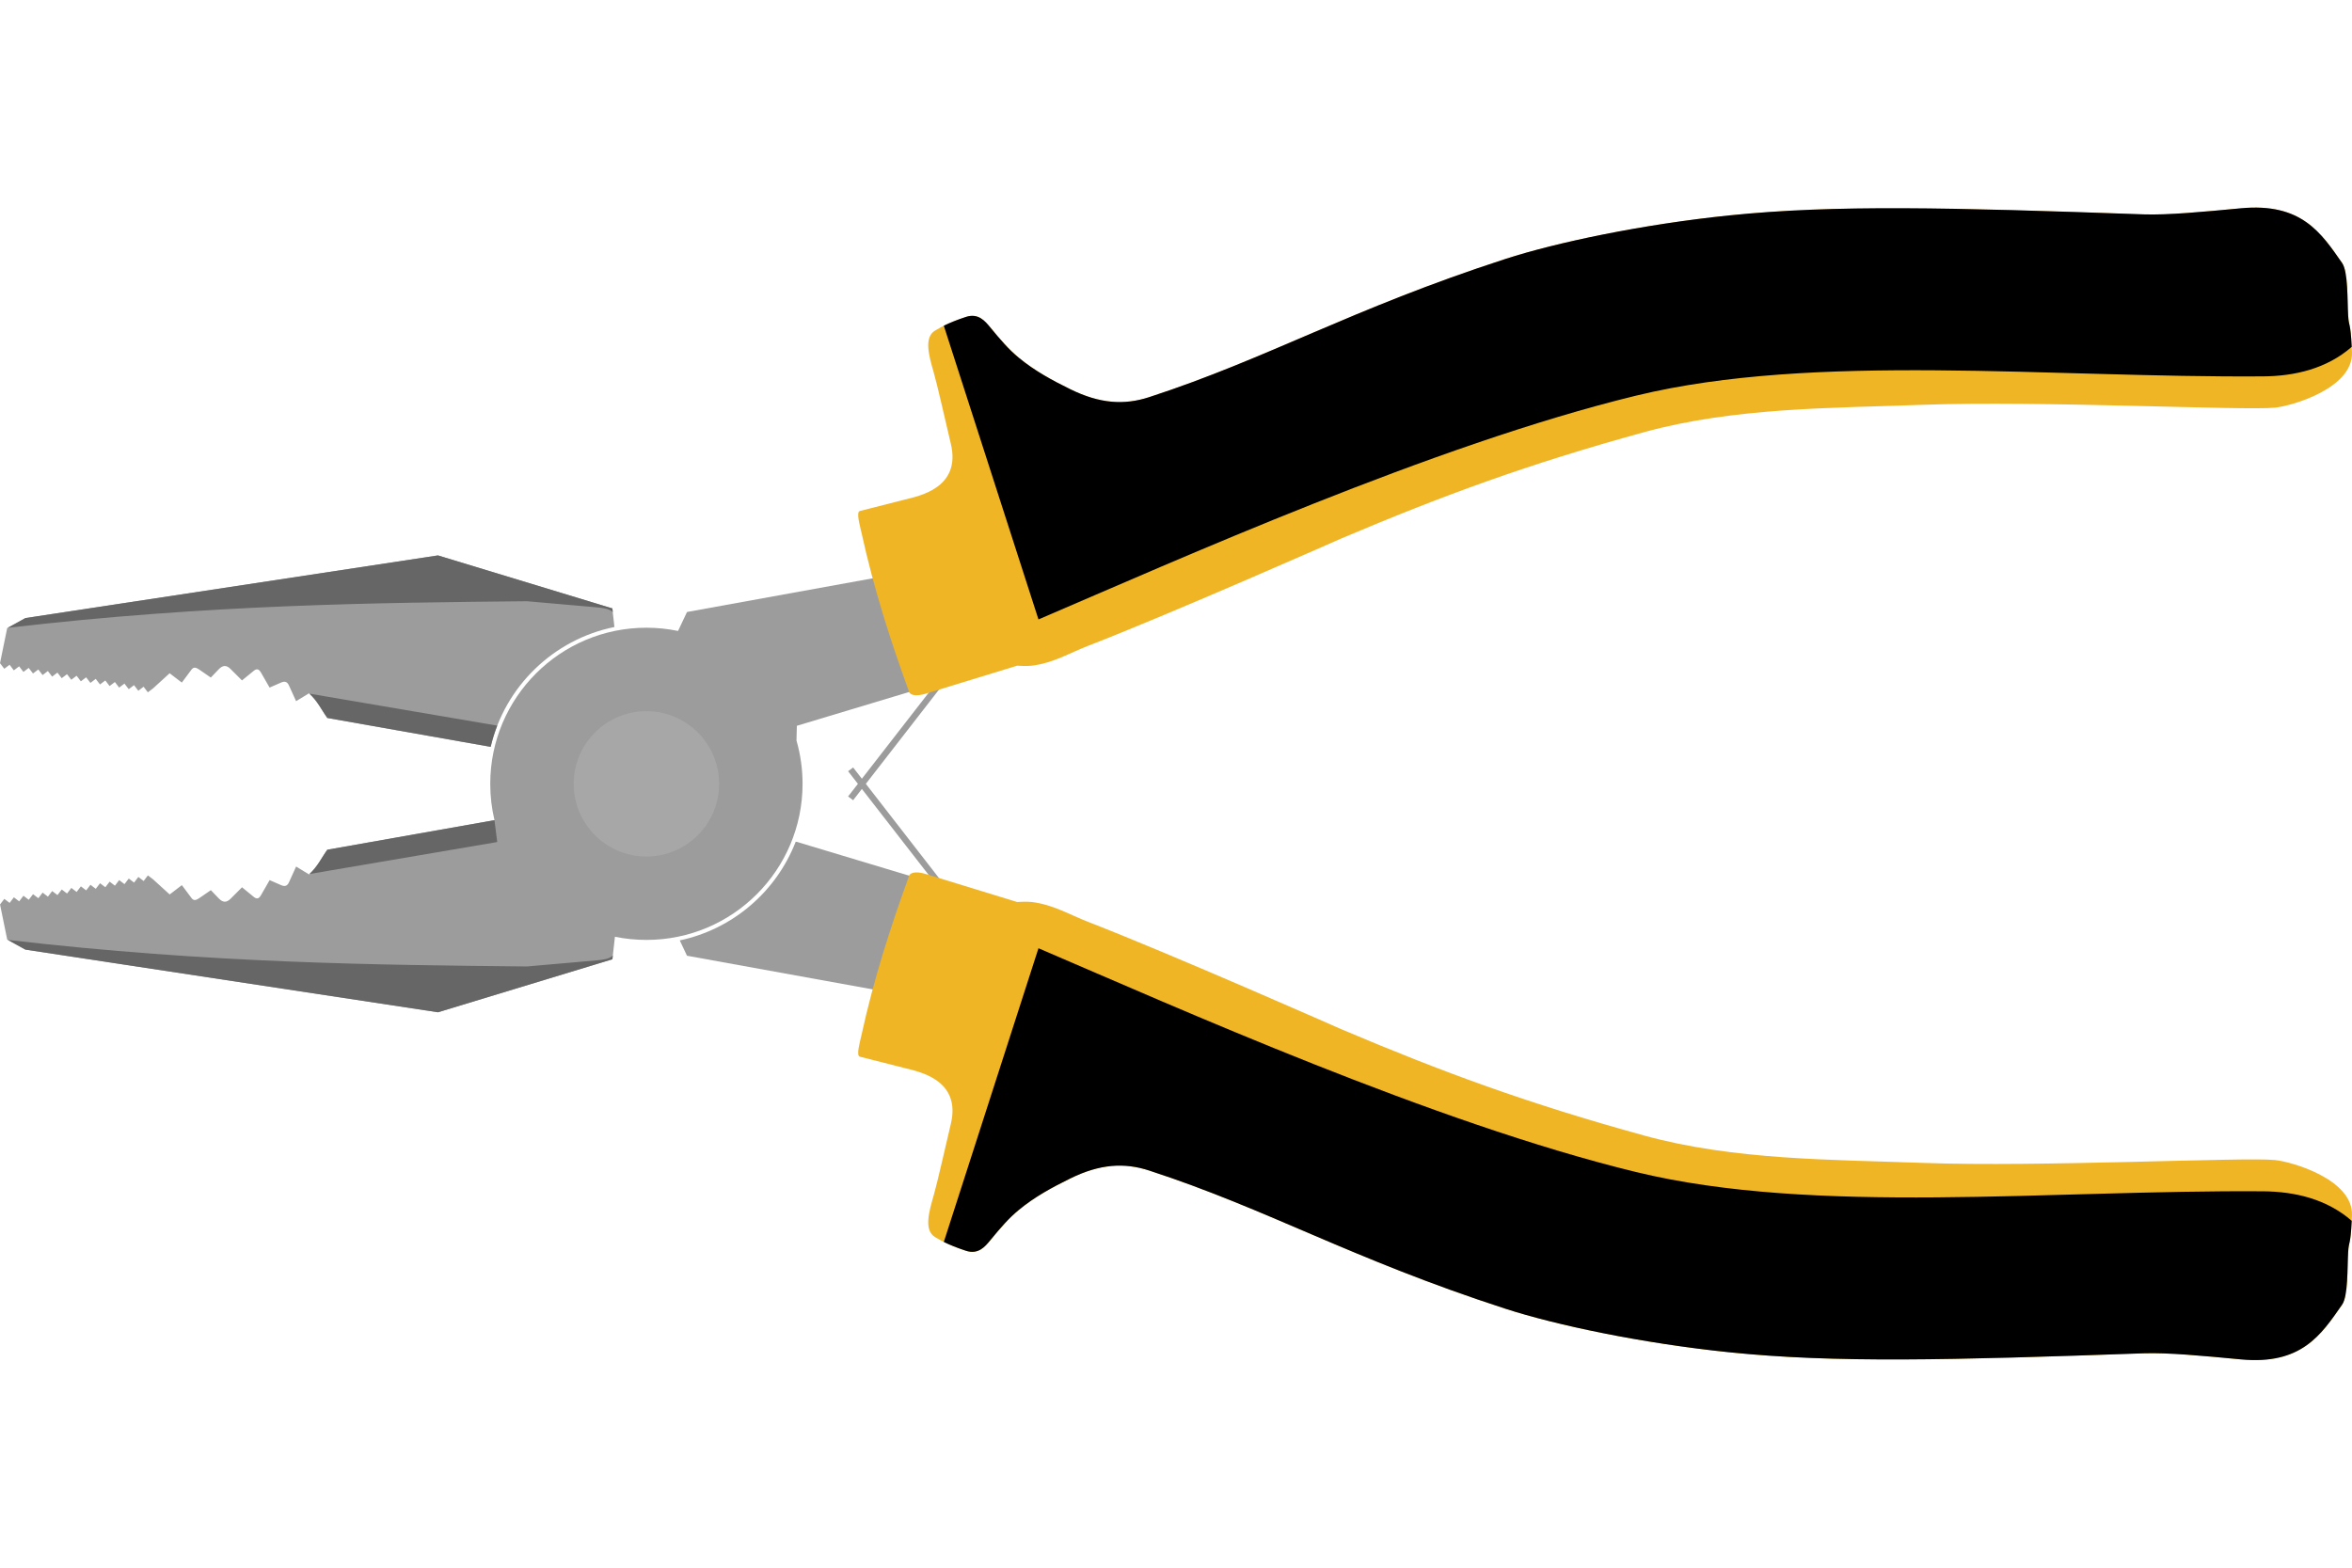
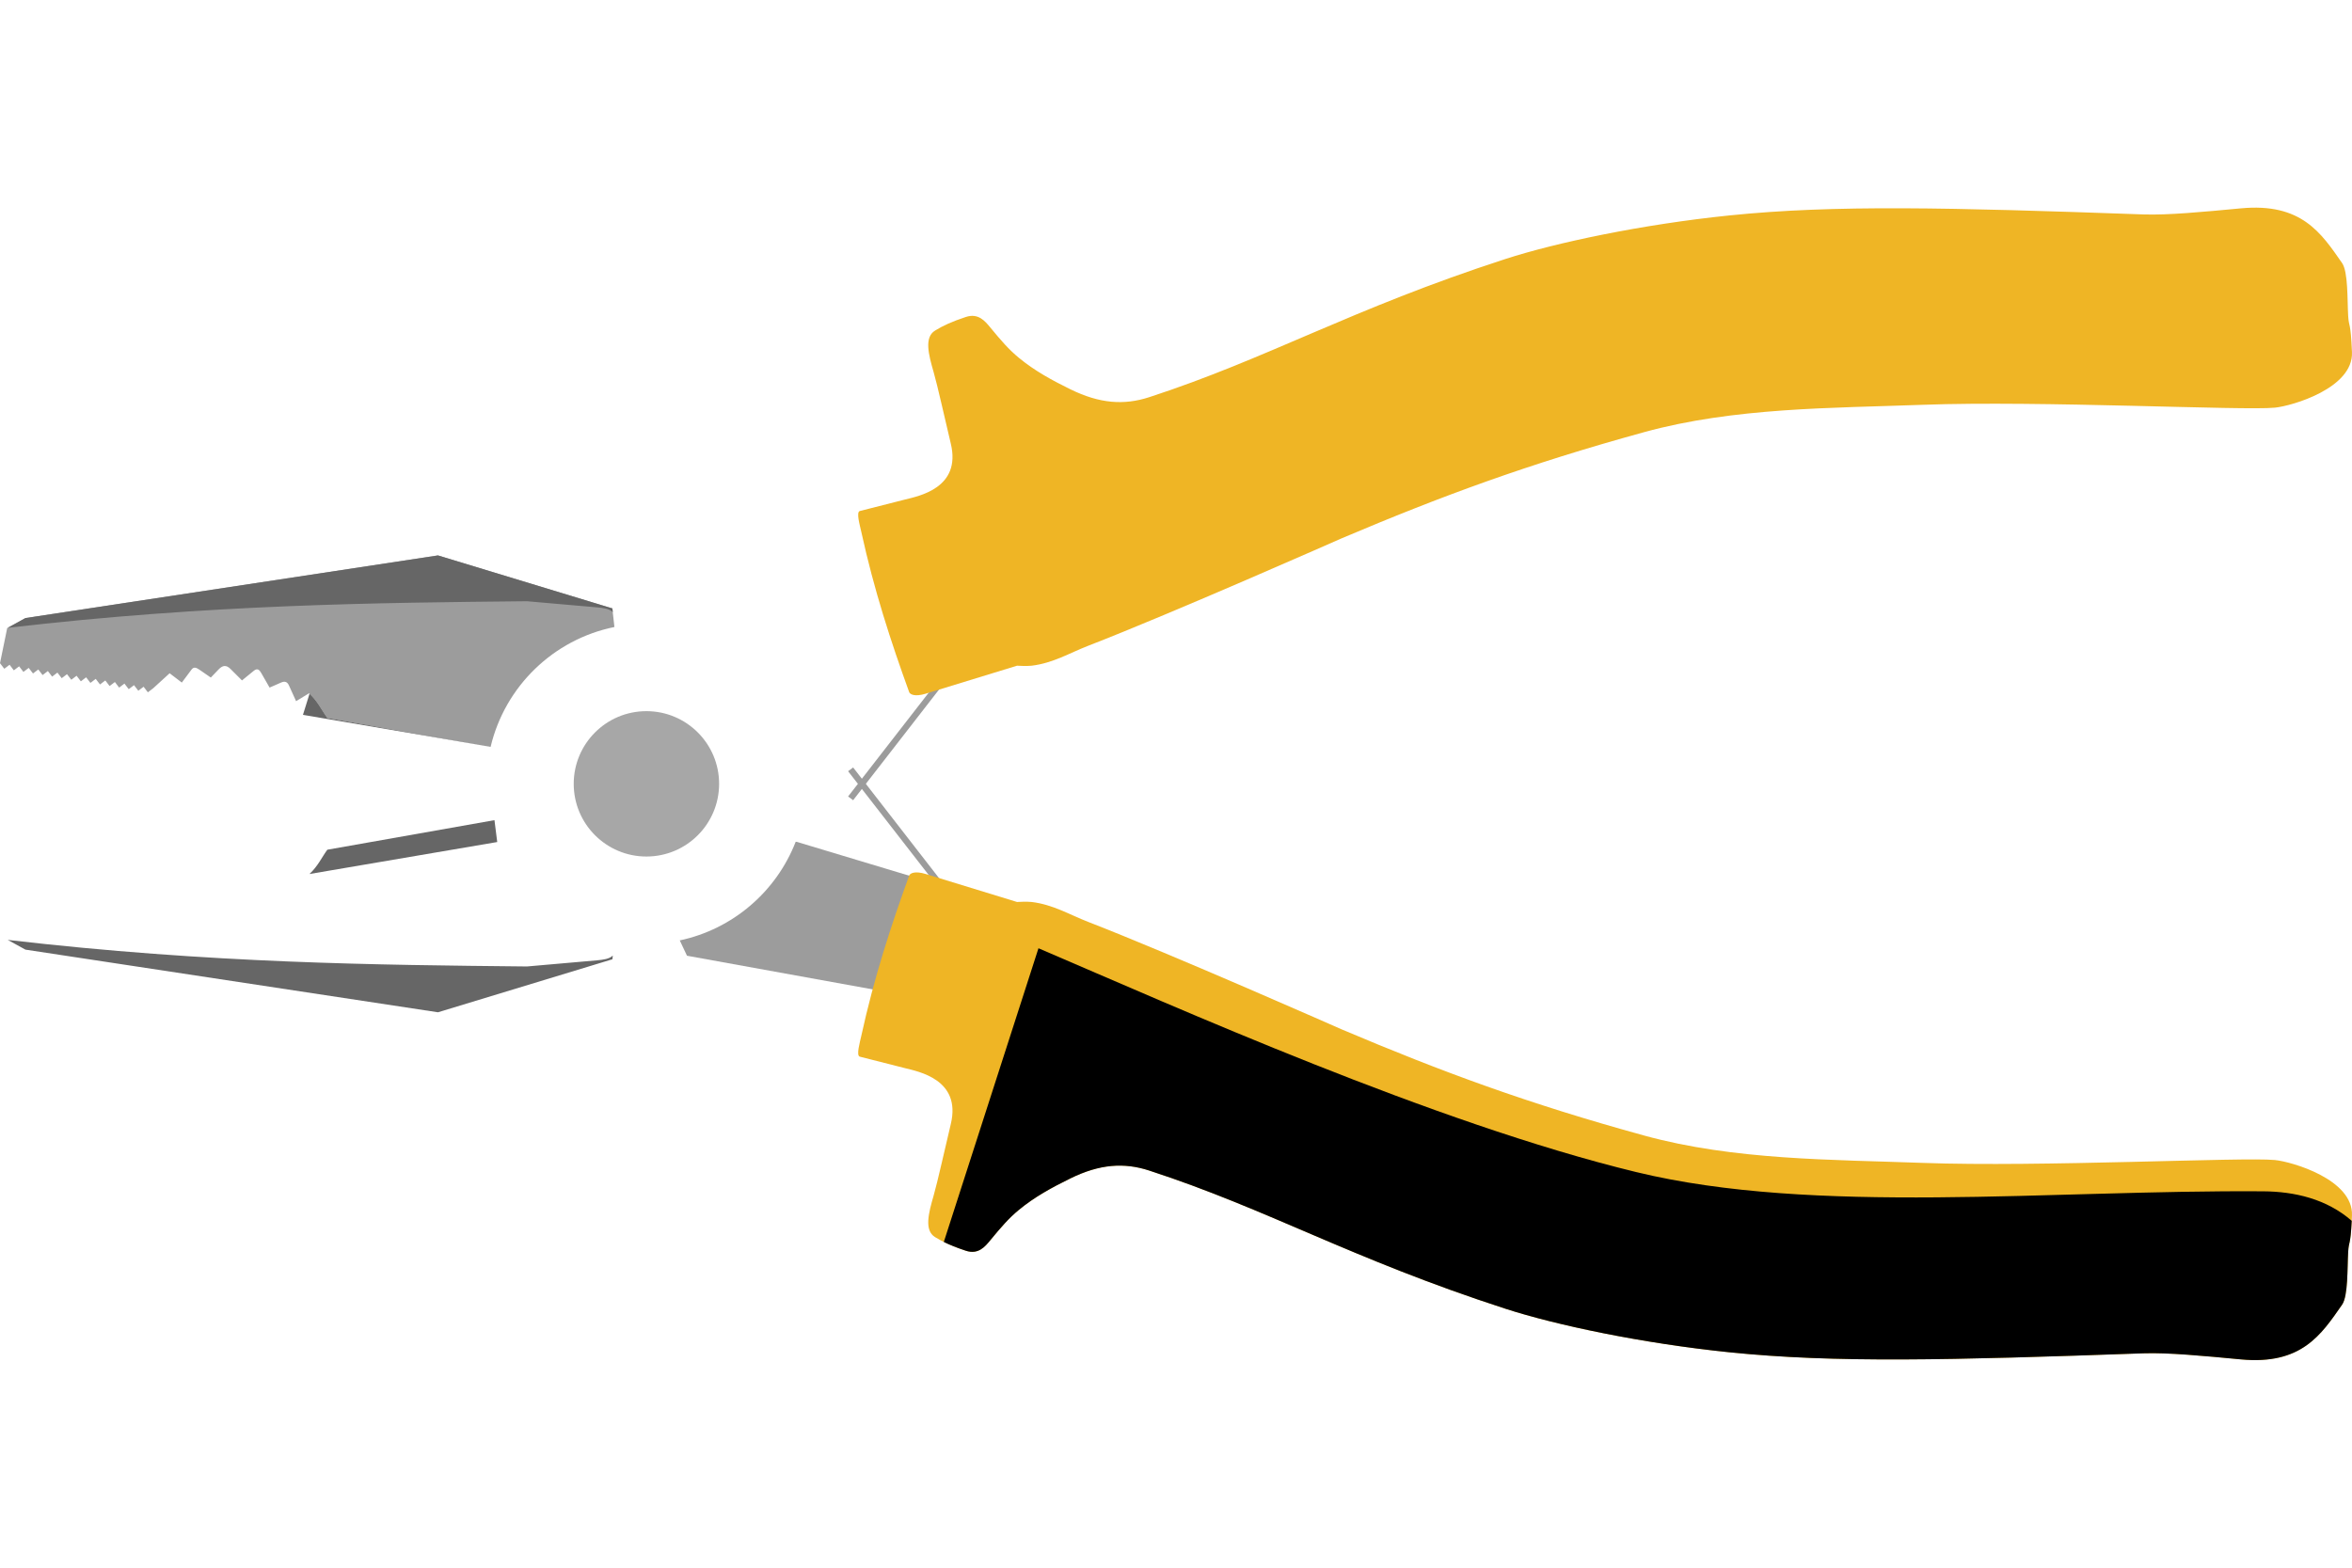
<svg xmlns="http://www.w3.org/2000/svg" id="Layer_1" version="1.1" viewBox="0 0 1200 800">
  <defs>
    <style> .st0 { fill: #9c9c9c; } .st1 { fill: #a7a7a7; } .st2 { fill: #efb525; } .st3 { fill: #666; } </style>
  </defs>
-   <path class="st0" d="M461.62,292.15l-111.11,20.16-4.56,9.67c-5.22-1.07-10.61-1.65-16.15-1.65-44,0-79.67,35.67-79.67,79.67,0,6.38.74,12.58,2.16,18.53l-85.29,15.09c-3.03,4.2-4.77,8.41-9.32,12.61l-6.59-4.03-3.65,8.04c-.83,1.84-2.03,2.33-4.03,1.45l-5.84-2.56-4.4,7.67c-.79,1.38-1.84,2.41-3.65.93l-6.03-4.94-5.85,5.85c-2.14,2.14-4,1.93-6.03-.19l-4.03-4.2-5.84,4.03c-1.78,1.22-2.93,1.46-4.03,0l-4.92-6.59-6.22,4.76-8.41-7.67-2.7-2.06-2.17,2.86-2.7-2.06-2.19,2.86-2.7-2.06-2.19,2.86-2.7-2.06-2.17,2.86-2.7-2.06-2.19,2.86-2.7-2.06-2.19,2.86-2.7-2.06-2.19,2.86-2.7-2.06-2.17,2.86-2.7-2.06-2.19,2.86-2.7-2.06-2.19,2.86-2.7-2.06-2.17,2.86-2.7-2.06-2.19,2.86-2.7-2.06-2.19,2.86-2.7-2.06-2.19,2.86-2.7-2.06-2.17,2.86-2.7-2.06-2.19,2.86,3.66,17.91,9.3,5.12,210.49,31.97,88.99-27.05,1.28-11.48c5.19,1.06,10.58,1.61,16.08,1.61,44,0,79.65-35.67,79.65-79.67,0-7.66-1.09-15.06-3.1-22.06l.19-7.53,111.08-33.45-56-44.81h0Z" />
  <path class="st1" d="M366.89,400c0,20.48-16.61,37.09-37.09,37.09s-37.09-16.61-37.09-37.09,16.61-37.09,37.09-37.09,37.09,16.61,37.09,37.09Z" />
  <path class="st0" d="M432.7,393.55l49.08,63.2.69-4.29-47.2-60.82-2.57,1.92Z" />
  <path class="st0" d="M432.7,406.45l49.08-63.2.69,4.29-47.2,60.82-2.57-1.92Z" />
  <path class="st0" d="M223.46,283.44l-210.49,31.97-9.3,5.12L0,338.43l2.19,2.85,2.7-2.05,2.17,2.85,2.7-2.05,2.19,2.85,2.7-2.05,2.19,2.85,2.7-2.05,2.19,2.85,2.7-2.05,2.17,2.85,2.7-2.05,2.19,2.85,2.7-2.05,2.19,2.85,2.7-2.05,2.17,2.85,2.7-2.05,2.19,2.85,2.7-2.05,2.19,2.85,2.7-2.05,2.19,2.85,2.7-2.05,2.17,2.85,2.7-2.05,2.19,2.85,2.7-2.05,2.19,2.85,2.7-2.05,2.17,2.85,2.7-2.05,8.41-7.67,6.22,4.75,4.92-6.59c1.1-1.46,2.25-1.22,4.03,0l5.84,4.03,4.03-4.2c2.03-2.12,3.89-2.31,6.03-.18l5.85,5.84,6.03-4.92c1.81-1.48,2.86-.46,3.65.91l4.4,7.67,5.84-2.56c2-.87,3.19-.38,4.03,1.45l3.65,8.04,6.59-4.01c4.55,4.2,6.29,8.4,9.32,12.6l83.33,14.74c7.29-30.8,32-54.85,63.17-61.17l-1.06-9.48-88.99-27.04ZM405.96,429.56c-9.85,25.36-32.01,44.58-59.14,50.33l3.68,7.82,111.11,20.14,56-44.81-111.08-33.43-.58-.05Z" />
  <path class="st3" d="M3.94,479.63l9.03,4.97,210.49,31.97,88.99-27.05.21-1.9c-1.7,1.74-4.99,2.17-8.2,2.45l-35.59,3.12c-75.79-.78-161.63-1.53-264.92-13.56h0Z" />
  <path class="st3" d="M252.28,418.53l-85.28,15.09c-2.98,4.12-4.72,8.25-9.08,12.37v.02l95.77-16.32-1.41-11.16h0Z" />
  <path class="st2" d="M463.85,446.85c-9.27,25.56-17.94,52.1-24.42,81.78-.74,3.41-2.71,10.1-.73,10.6,0,0,15.35,3.9,23.02,5.85,6.85,1.74,28.84,5.77,23.39,28.5-2.92,12.18-6.8,29.75-8.77,36.54-2.58,8.89-4.91,17.72.73,21.19,4.03,2.48,8.69,4.63,15.71,6.94,6.34,2.09,9.75-2.06,12.42-5.3,5.49-6.66,9.43-11.25,14.62-15.53,8.08-6.67,16.94-11.48,26.31-16.08,14.95-7.34,27.37-8.2,40.2-4.02,60.81,19.81,102.71,44.87,181.75,70.52,25.71,8.34,69.68,17.65,114.21,22.22,53.95,5.53,112.08,4.03,211.36.52,12.27-.43,30.54,1.29,49.61,3.1,30.93,2.93,40.99-12.52,51.68-27.91,3.13-4.5,2.62-18.74,3.1-26.87.38-6.34,1.26-2.46,1.94-18.6.78-18.41-30.67-27.48-39.33-28.33-16.08-1.59-119.81,3.67-179.66,1.46-46.29-1.71-96.11-1.31-142.12-13.95-59.45-16.34-103.31-32.55-154.52-54.26,0,0-85.58-37.86-129.2-54.78-9.48-3.68-17.84-8.82-28.77-10.15-2.48-.3-7.48,0-7.48,0l-46.56-14.27c-5.64-1.73-8.06-.37-8.5.83h0Z" />
  <path d="M529.84,483.88l-48.3,149.9c3.06,1.51,6.64,2.96,11.24,4.48,6.34,2.09,9.75-2.05,12.42-5.29,5.49-6.66,9.43-11.26,14.61-15.54,8.08-6.67,16.95-11.48,26.32-16.08,14.95-7.34,27.37-8.19,40.19-4.01,60.81,19.81,102.71,44.87,181.76,70.52,25.71,8.34,69.68,17.65,114.21,22.22,53.95,5.53,112.08,4.04,211.37.53,12.27-.43,30.53,1.29,49.61,3.1,30.93,2.93,40.98-12.53,51.67-27.91,3.13-4.5,2.62-18.74,3.1-26.87.36-5.97,1.16-2.89,1.82-15.94-12.82-11.18-29.14-14.95-45.23-15.06-108.74-.78-228.82,12.29-319.89-9.83-103.38-25.11-234.36-84.02-304.91-114.2h0Z" />
  <path class="st2" d="M463.85,353.15c-9.27-25.56-17.94-52.1-24.42-81.78-.74-3.41-2.71-10.1-.73-10.6,0,0,15.35-3.9,23.02-5.85,6.85-1.74,28.84-5.77,23.39-28.5-2.92-12.18-6.8-29.75-8.77-36.54-2.58-8.89-4.91-17.72.73-21.19,4.03-2.48,8.69-4.63,15.71-6.94,6.34-2.09,9.75,2.06,12.42,5.3,5.49,6.66,9.43,11.25,14.62,15.53,8.08,6.67,16.94,11.48,26.31,16.08,14.95,7.34,27.37,8.2,40.2,4.02,60.81-19.81,102.71-44.87,181.75-70.52,25.71-8.34,69.68-17.65,114.21-22.22,53.95-5.53,112.08-4.03,211.36-.52,12.27.43,30.54-1.29,49.61-3.1,30.93-2.93,40.99,12.52,51.68,27.91,3.13,4.5,2.62,18.74,3.1,26.87.38,6.34,1.26,2.46,1.94,18.6.78,18.41-30.67,27.48-39.33,28.33-16.08,1.59-119.81-3.67-179.66-1.46-46.29,1.71-96.11,1.31-142.12,13.95-59.45,16.34-103.31,32.55-154.52,54.26,0,0-85.58,37.86-129.2,54.78-9.48,3.68-17.84,8.82-28.77,10.15-2.48.3-7.48,0-7.48,0l-46.56,14.27c-5.64,1.73-8.06.37-8.5-.83h0Z" />
-   <path d="M529.84,316.12l-48.3-149.9c3.06-1.51,6.64-2.96,11.24-4.48,6.34-2.09,9.75,2.05,12.42,5.29,5.49,6.66,9.43,11.26,14.61,15.54,8.08,6.67,16.95,11.48,26.32,16.08,14.95,7.34,27.37,8.19,40.19,4.01,60.81-19.81,102.71-44.87,181.76-70.52,25.71-8.34,69.68-17.65,114.21-22.22,53.95-5.53,112.08-4.04,211.37-.53,12.27.43,30.53-1.29,49.61-3.1,30.93-2.93,40.98,12.53,51.67,27.91,3.13,4.5,2.62,18.74,3.1,26.87.36,5.97,1.16,2.89,1.82,15.94-12.82,11.18-29.14,14.95-45.23,15.06-108.74.78-228.82-12.29-319.89,9.83-103.38,25.11-234.36,84.02-304.91,114.2h0Z" />
  <path class="st3" d="M3.94,320.37l9.03-4.97,210.49-31.97,88.99,27.05.21,1.9c-1.7-1.74-4.99-2.17-8.2-2.45l-35.59-3.12c-75.79.78-161.63,1.53-264.92,13.56h0Z" />
-   <path class="st3" d="M157.93,353.98v.02c4.36,4.12,6.1,8.25,9.08,12.37l83.33,14.74c.88-3.71,1.99-7.31,3.36-10.81l-95.77-16.32h0Z" />
+   <path class="st3" d="M157.93,353.98v.02c4.36,4.12,6.1,8.25,9.08,12.37l83.33,14.74l-95.77-16.32h0Z" />
</svg>